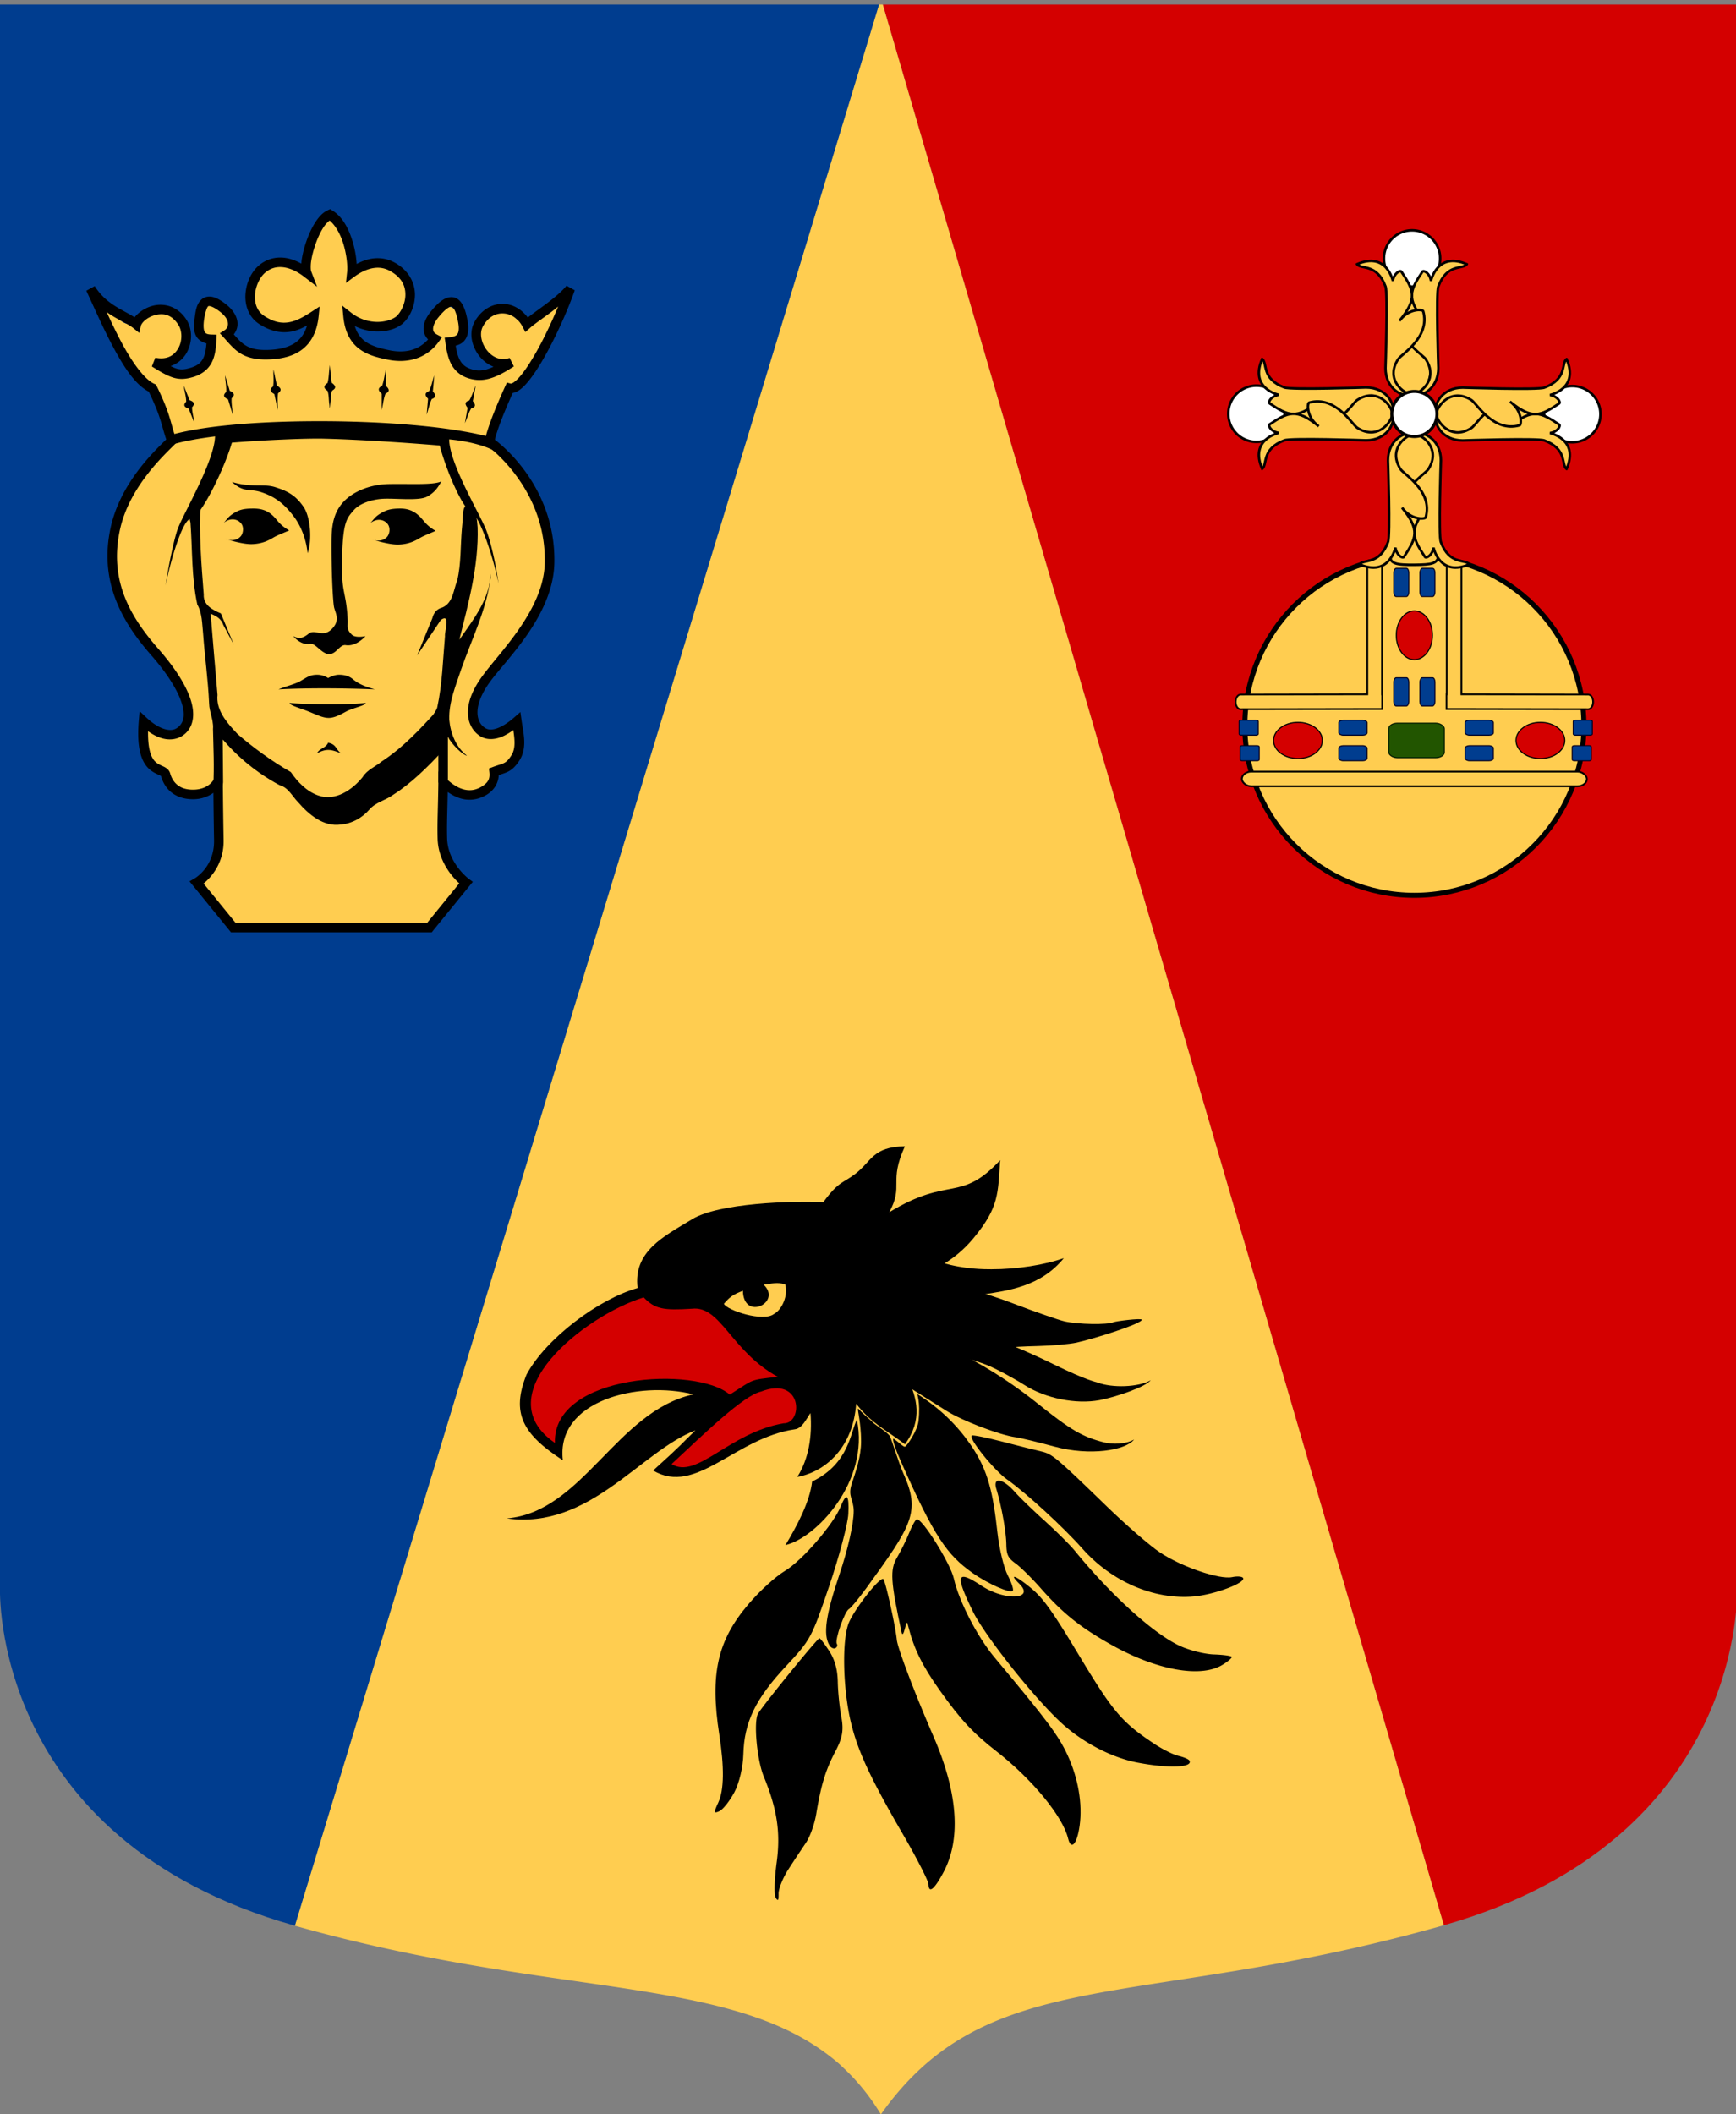
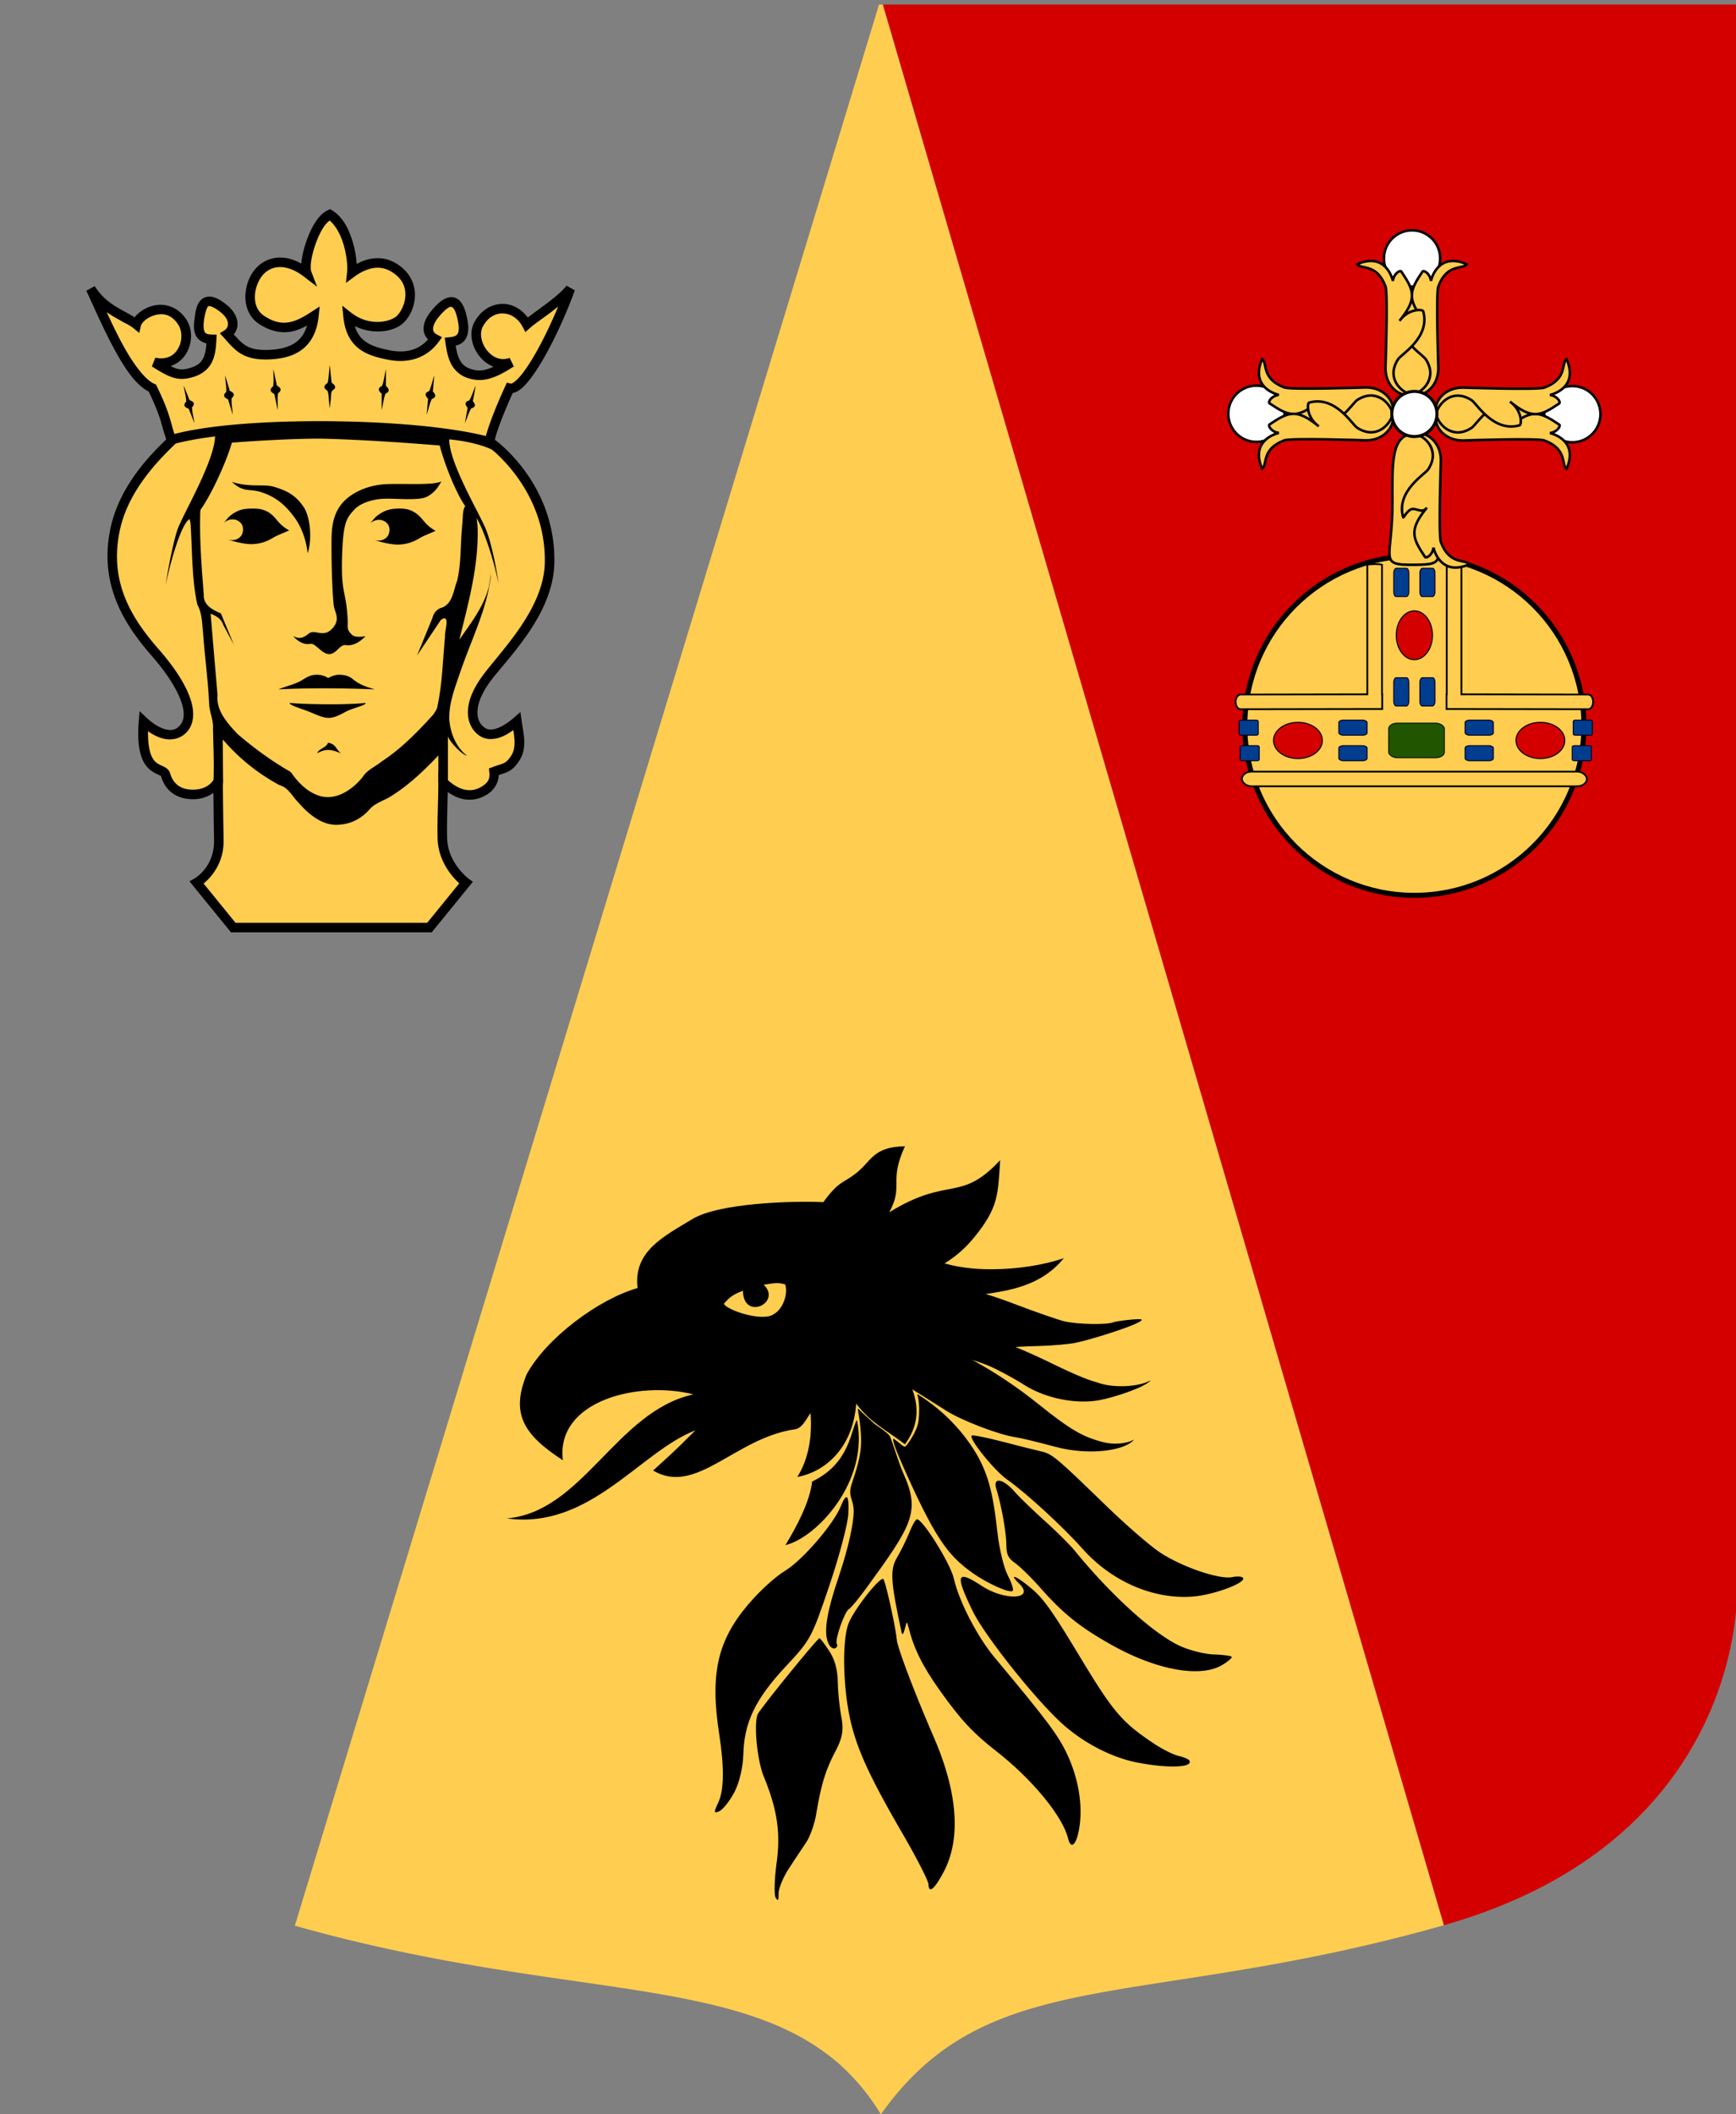
<svg xmlns="http://www.w3.org/2000/svg" xmlns:xlink="http://www.w3.org/1999/xlink" version="1.0" width="345" height="420">
  <rect width="100%" height="100%" fill="#808080" stroke="none" />
  <path style="fill:#d40000" d="m175.438.906 111.5 381.531c60.328-17.117 58.28-67.03 58.28-67.03V.906h-169.78z" />
  <path style="fill:#ffcd50;fill-opacity:1" d="M174.688.906 58.594 382.531c15.072 4.252 28.748 6.851 41.062 8.813 12.328 1.963 23.286 3.286 32.938 5.031 12.047 2.178 22.059 4.995 30.094 10.469 1.608 1.095 3.142 2.27 4.593 3.594.006.005-.005.026 0 .03 2.9 2.649 5.498 5.775 7.781 9.532a61.422 61.422 0 0 1 4.125-5.219 52.559 52.559 0 0 1 4.375-4.406c20.936-18.663 50.402-12.952 103.282-27.906.033-.01.06-.022.094-.031L175.438.906h-.75z" />
-   <path style="fill:#003d8f" d="M0 .906v314.5s-2.024 49.97 58.406 67.063c.067.019.121.043.188.062L174.688.906H0z" />
  <path d="M308.875 52.625c-15.869 8.024-16.965 37.397-20.715 44.528-20.47-19.35-51.32 6.277-40.886 30.157 7.446 24.06 43.183 9.462 48.351 10.002-3.686 29.702-48.9 35.929-65.257 13.806 4.007-9.154-3.39-33.125-20.827-28.272-10.34 12.19 2.364 26.85 5.117 33.516 5.317 28.86-43.78 24.297-41.267 14.224 23.182 2.38 29.41-34.606 7.68-41.38-18.18-7.325-25.823 20.887-40.794 1.923-12.476-4.524-28.18-30.946-15.304-6.095 11.749 23.095 20.447 50.647 42.933 65.591 7.052 21.268 25.98 42.194 2.547 54.675-30.368 30.34-45.532 79.054-25.29 118.998 13.028 31.339 48.418 50.96 51.315 86.646-.67 27.895-38.133 5.32-35.93 8.31-4.331 22.455 23.17 43.244 34.52 53.75 15.055 7.008 29.766-22.274 25.122 3.423-.815 22.051 6.373 49.675-14.266 65.13-4.664 5.79 9.395 14.158 12.713 21.047 6.113 5 9.05 16.676 17.585 16.583h151.872l29.031-35.656c-22.458-15.686-19.443-44.718-18.33-68.578-5.139-25.42 20.453 11.938 32.83-4.578 8.465-9.678 9.615-18.114 22.834-23.231 9.46-12.728 7.026-43.033-11.174-22.778-32.453 5.308-19.85-40.857-2.667-52.162 24.183-27.977 49.83-62.416 41.752-101.762-4.333-29.254-20.736-56-43.214-74.91-4.483-20.226 12.083-44.471 28.437-57.818 13.768-20.439 23.917-43.126 32.438-66.183-13.727 10.167-31.393 38.339-45.037 17.96-19.123-10.377-39.753 17.292-24.494 32.943 5.475 13.124 34.089 4.27 11.937 13.857-21.821 17.064-52.314-18.295-27.478-30.562 4.764-19.751-15.99-32.607-25.031-10.517-5.803 11.769 7.973 22.08-11.08 27.273-19.906 6.799-51.62-.283-54.883-24.842 4.232-2.281 39.768 14.547 46.11-9.341 13.402-24.163-20.687-49.18-40.996-31.379-4.842-6.096-4.116-35.914-20.204-44.298z" style="fill:#ffcd50;fill-opacity:1;fill-rule:evenodd;stroke:none" transform="matrix(.25 0 0 .25 -12.04 29.91)" />
  <path d="m310.594 46.563-1.813.812c-4.174 1.862-7.337 5.504-10.093 9.813-2.757 4.308-5.06 9.408-6.875 14.562-1.816 5.154-3.127 10.341-3.813 14.906-.172 1.148-.207 2.107-.312 3.156-4.458-2.463-9.067-4.148-13.72-4.656-6.95-.759-13.981 1.085-19.78 5.906-6.259 5.204-10.2 13.8-10.875 22.688-.676 8.889 2.302 18.477 10.812 24.031 9.384 6.124 18.144 7.474 25.781 6 4.56-.88 8.566-2.732 12.375-4.812-1.809 6.058-4.76 10.253-8.687 13.187-5.462 4.081-13.145 5.962-22.375 6.25-9.169.287-14.21-1.272-18.188-3.812-3.15-2.012-5.907-5.054-9.03-8.531 1.809-2.3 3.04-5.214 2.968-8.594-.11-5.14-3.09-10.676-9.5-15.594-3.88-2.977-7.121-4.818-10.281-5.563-3.16-.744-6.504-.03-8.688 1.876-4.367 3.81-4.864 9.607-5.656 15.374-.625 4.55-.992 9.06.906 13.188 1.445 3.142 4.52 5.461 8.531 6.469-.386 4.563-1.023 8.608-2.437 11.5-1.776 3.631-4.371 6.116-10.063 7.844-4.874 1.479-7.595 1.714-11.187.718-1.348-.373-3.07-1.19-4.813-2.031 5.71-1.96 10.16-5.89 12.813-10.688 4.504-8.144 4.719-18.488-.25-26.218-6.908-10.747-17.699-13.173-26.25-11.125A28.557 28.557 0 0 0 159 128.656c-1.48 1.186-2.79 2.447-3.844 3.844-9.837-6.356-22.368-10.128-31.718-24.781l-6.657 3.656c6.131 13.132 13.787 30.88 22.313 46.531 8.166 14.991 16.76 28.157 27.312 33.625 10.008 20.723 9.832 26.077 13.907 37.969-9.832 9.66-36.343 34.698-44.125 69.719-9.993 44.968 10.812 77.341 32.28 101.875 11.499 13.139 19.465 25.37 23.188 35.219 3.724 9.848 3.238 16.543-.718 20.718-3.21 3.389-6.675 3.973-11.282 2.813-4.606-1.16-10.007-4.51-14.812-9.031l-5.719-5.375-.656 7.843c-1.81 22.011 2.26 32.403 7.937 37.813 2.839 2.705 5.854 3.986 7.782 4.875.964.444 1.657.812 1.906 1 .25.187.052.013.031-.063 1.045 3.832 3.134 8.435 7.219 12.156 4.084 3.722 10.174 6.344 18.219 6.344 7.2 0 12.48-2.415 16.25-5.093.058 6.468.16 18.612.5 37.656.386 21.658-15.625 30.468-15.625 30.468l-3.875 2.22 2.812 3.468 29.031 35.656 1.125 1.407h159.563l1.125-1.407 29.031-35.656 2.531-3.094-3.218-2.343s-16.672-12.427-17.22-32.125c-.31-10.89.173-21.145.47-36.875 4.207 2.906 8.451 4.892 12.718 5.687 6.386 1.19 12.693-.164 18.25-3.531 6.153-3.728 9.286-9.461 9.594-15.625 2.731-.905 5.15-1.593 7.563-2.813 3.114-1.573 5.917-4.197 8.843-8.75 6.533-10.162 3.136-21.834 1.782-31.594l-.97-6.937-5.28 4.594c-4.387 3.809-9.04 6.83-13.094 8.281-4.053 1.451-7.14 1.394-9.594-.156-3.346-2.115-5.941-5.817-6.156-11.719-.215-5.902 2.151-14.169 9.625-24.563 12.909-17.952 50.83-53.094 51.5-95.25.957-59.411-41.33-93.048-47.25-97.5.153-.818.206-1.721 1.875-6.78 2.013-6.104 5.84-16.144 12.281-30.438 1.596-.272 3.13-.921 4.5-1.781 2.334-1.466 4.502-3.555 6.75-6.125 4.496-5.142 9.204-12.305 13.875-20.532 9.343-16.453 18.51-37.057 24.188-53.125l-6.532-3.656c-4.068 5-10.693 10.373-17.218 15.219-5.08 3.772-9.727 7.06-13.594 10.094-4.8-6.505-11.715-10.515-19.094-10.844-8.735-.39-17.74 4.373-23.187 14.156-4.793 8.608-2.378 19.29 3.5 26.969 2.933 3.831 6.935 7.03 11.562 8.781-2.2.972-4.36 1.876-6.156 2.313-4.596 1.116-8.033.804-12.031-.532-5.013-1.674-7.471-4.509-9.25-8.375-1.344-2.92-2.066-6.48-2.688-10.125 2.428-.62 4.838-1.597 6.781-3.812 3.034-3.459 3.966-8.769 2.688-15.969-.778-4.383-1.759-8.098-3.188-11.188-1.428-3.089-3.388-5.781-6.5-7-3.111-1.218-6.662-.433-9.75 1.47-3.087 1.902-6.171 4.915-9.625 9.187-4.07 5.033-6.142 9.878-5.906 14.531.155 3.038 1.533 5.717 3.563 7.844-4.287 4.735-9.056 7.348-13.938 8.562-5.784 1.44-11.663 1.03-16.187.125-7.906-1.58-14.942-3.468-20-7.25-3.58-2.677-6.375-6.375-8.094-12.062 6.181 3.017 12.538 4.322 18.312 4.281 8.219-.059 15.248-2.406 19.688-6.281 5.362-4.68 9.545-12.913 9.781-22.188.236-9.274-4.21-19.59-15.875-26.156-7.444-4.19-15.123-4.267-21.5-2.625-3.359.865-6.341 2.178-8.969 3.594-.313-5.718-1.435-12.263-3.5-18.781-3.015-9.523-7.839-18.891-15.875-23.72l-1.687-1.03zm-.406 9.03c4.496 3.711 8.359 10.45 10.75 18 2.712 8.565 3.659 17.879 3.125 23l-.907 8.563 6.938-5.094c2.958-2.184 7.454-4.904 12.437-6.187 4.984-1.283 10.29-1.269 15.875 1.875 9.563 5.382 12.177 12.378 12 19.313-.176 6.934-3.88 13.8-7.187 16.687-2.366 2.065-8.07 4.358-14.75 4.406-6.68.048-14.305-1.918-21.25-7.406l-7-5.5.875 8.844c1.19 12.29 5.932 20.473 12.656 25.5 6.724 5.027 14.92 6.998 23.063 8.625 5.31 1.06 12.25 1.584 19.5-.219 7.249-1.803 14.798-6.057 20.656-14.156l2.562-3.563-3.875-2.031c-2.287-1.192-3.118-2.395-3.218-4.375-.1-1.98.902-5.234 4.25-9.375 3.143-3.888 5.809-6.343 7.687-7.5 1.878-1.157 2.541-1.055 3-.875.459.18 1.424 1 2.406 3.125.983 2.125 1.883 5.338 2.594 9.344 1.066 6.005.116 8.46-.906 9.625-1.022 1.165-2.993 1.824-5.813 2.094l-4 .375.594 3.968c.74 4.84 1.53 10.455 3.938 15.688 2.408 5.232 6.76 10.05 13.718 12.375 5.016 1.676 10.353 2.183 16.25.75 5.898-1.433 12.333-4.63 20.47-9.969l-3.345-6.75c-7.442 2.628-13.93-.682-18.312-6.406-4.382-5.725-5.78-13.495-2.906-18.656 4.284-7.696 10.331-10.513 16.218-10.25 5.887.262 11.774 3.823 15.25 10.468l2.282 4.313 3.625-3.25c3.27-2.913 9.718-7.316 16.406-12.281 2.02-1.501 4.02-3.146 6.031-4.75-5.104 12.258-11.315 25.41-17.594 36.468-4.523 7.967-9.07 14.854-12.968 19.313-1.95 2.23-3.756 3.816-5.094 4.656-1.338.84-1.963.799-2.031.781l-3.063-.781-1.344 2.875c-7.263 15.91-11.292 26.618-13.53 33.406-2.24 6.789-2.72 9.938-2.72 9.938l-.312 2.312 1.875 1.344s47.118 33.258 46.156 92.938c-.596 37.578-35.924 71.274-50.062 90.937-8.14 11.321-11.36 21.138-11.063 29.281.297 8.144 4.302 14.44 9.688 17.844 4.898 3.096 10.824 2.838 16.218.906 3.5-1.253 6.872-3.333 10.188-5.687 1.154 7.804 1.873 14.75-1.563 20.094-2.513 3.91-4.007 5.134-5.906 6.093-1.899.96-4.77 1.608-9.187 3.281l-2.75 1.032.343 2.937c.577 5.026-.745 8.217-6.062 11.438-4.218 2.556-8.376 3.413-12.938 2.562-4.561-.85-9.64-3.542-15.125-8.719l-6.312-5.968-.094 8.687c-.23 21.51-.971 31.66-.594 44.875.499 17.934 11.69 30.396 17.22 35.469l-25.5 31.344H235.374L210 582.406c5.69-4.69 16.24-15.886 15.906-34.593-.42-23.515-.625-46.5-.625-46.5l-7.125-1.75s-3.878 8.25-16.593 8.25c-6.463 0-10.378-1.901-13.094-4.375-2.716-2.475-4.263-5.714-5.031-8.532-.474-1.738-1.645-3.145-2.782-4-1.136-.855-2.24-1.364-3.28-1.844-2.081-.959-3.992-1.793-5.75-3.468-3.024-2.881-6.027-9.325-5.782-24.219 3.796 2.68 7.799 4.77 11.937 5.813 6.472 1.629 13.587.413 18.657-4.938 6.56-6.924 6.587-17.401 2.343-28.625-4.243-11.224-12.713-23.955-24.593-37.531-20.921-23.908-39.944-53.143-30.594-95.219 7.46-33.571 34.608-58.546 43.719-67.656l1.718-1.719-.843-2.281c-4.882-13.252-3.819-18.264-15.438-42.063l-.594-1.219-1.28-.562c-7.448-3.312-16.845-15.892-25.126-31.094-4.533-8.322-8.774-17.237-12.781-25.906 8.397 5.95 16.564 8.985 21.187 12.719l4.688 3.781 1.375-5.844c.188-.793 1.408-2.77 3.531-4.469 2.123-1.699 5.037-3.197 8.125-3.937 6.177-1.48 12.688-.518 18.063 7.844 3.16 4.918 3.203 12.702.03 18.437-3.17 5.736-8.755 9.577-18.343 7.688l-2.75 6.937c7.53 4.705 12.625 7.66 17.688 9.063 5.062 1.402 9.868.93 15.406-.75 7.236-2.197 12.08-6.482 14.687-11.813 2.607-5.33 3.222-11.375 3.532-17.875l.187-3.875-3.875-.093c-4.274-.115-5.11-1.031-5.844-2.625-.733-1.594-.87-4.901-.312-8.97.756-5.508 2.277-9.92 3.156-10.687.44-.383.496-.527 1.938-.187 1.441.34 4.003 1.576 7.406 4.187 5.18 3.975 6.48 7.35 6.531 9.719.05 2.37-1.217 4.203-2.625 5.094l-3.844 2.437 3.063 3.344c4.154 4.54 7.654 9.055 13 12.469 5.346 3.413 12.326 5.318 22.5 5 10.113-.316 19.403-2.332 26.656-7.75 7.253-5.419 12.025-14.174 13.313-26.406l.812-7.907-6.656 4.313c-5.668 3.657-11.255 6.96-17.125 8.094-5.87 1.133-12.147.392-20.219-4.875-5.885-3.84-7.9-10.211-7.375-17.125.526-6.915 3.986-13.94 8.156-17.407 4.28-3.558 8.916-4.784 14.094-4.218 5.179.565 10.908 3.076 16.438 7.312l10.656 8.188-4.813-12.563c-.201-.525-.504-3.865.094-7.844.598-3.978 1.836-8.776 3.5-13.5 1.664-4.723 3.775-9.375 6.094-13 1.71-2.673 3.481-4.45 5.094-5.687z" style="fill:#000;fill-opacity:1;fill-rule:evenodd;stroke:none;stroke-width:7.59;marker:none;visibility:visible;display:inline;overflow:visible;enable-background:accumulate" transform="matrix(.25 0 0 .25 -12.04 29.91)" />
  <path d="M208.969 274.531c-8.658 3.254-11.843 12.62-9.388 21.067 1.565 21.705.772 43.767 5.43 65.124 3.95 6.97 3.745 15.155 4.6 22.973 1.324 18.508 3.954 36.892 4.78 55.43.093 7.037 3.712 13.387 3.088 20.441.322 15.013 1.08 30.053.24 45.059 3-.424 7.326 6.162 7.785-2.7-.15-11.564-.187-24.995-.285-34.081 3.816 4.706 20.02 3.126 8.657-7.584-6.92-7.593-13.968-16.808-12.8-27.718-1.92-21.505-3.636-43.03-5.482-64.542 4.617 1.796 8.57 4.118 10.12 9.02l8.349 15.605-10.313-24.844c-6.464-2.755-14.127-6.58-13.62-15.053-1.926-24.273-3.866-48.697-2.462-73.047.261-1.738.282-3.633 1.3-5.15zM423.063 279.094c-8.585 2.9-6.218 8.586-7.736 21.515-1.196 13.638-.538 27.606-3.696 40.967-3.002 7.423-3.288 17.661-11.595 21.398-4.718 1.188-7.104 4.302-8.267 8.785l-12.05 29.397 18.875-28.219c8.086-5.66 2.784 9.433 3.3 12.986-1.7 18.847-2.111 37.954-6.149 56.487-.958 4.008-7.182 8.732-.127 8.452 2.02 3.862.568 8.551 1.007 12.783v38.605c2.26-.578 6.862 1.184 7.594-.923v-35.67c2.755 6.148 12.47 15.112 15.116 15.123-8.734-6.701-13.098-17.843-14.026-28.51-.518-13.963 5.208-27.15 9.496-40.19 8.37-24.003 20.082-47.224 23.35-72.684.652-9.45-.668 5.873-1.9 9.035-4.263 15.053-14.215 27.541-22.942 40.225 7.247-29.217 15.442-58.845 14.527-89.214-.437-6.965-1.517-14.09-4.777-20.348z" style="fill:#000;fill-opacity:1;fill-rule:evenodd;stroke:none;stroke-width:7.59;marker:none;visibility:visible;display:inline;overflow:visible;enable-background:accumulate" transform="matrix(.25 0 0 .25 -12.04 29.91)" />
  <path d="M296.938 215.031c-46.453.243-90.784 3.939-116.063 11.875l2.281 7.25c9.18-2.882 21.555-5.222 35.97-7.031-.677 19.863-24.355 59.785-29.47 72.938-2.69 6.919-6.912 26.363-9.937 45.53 4.836-23.32 14.196-53.11 20.062-52.874 6.579.264 25.795-37.118 32.72-60.625 26.752-2.135 59.615-3.496 73.03-3.156 28.452.723 64.017 3.091 92.157 5.406 5.753 21.76 18.843 50.661 25 52.844 5.863 2.078 16.688 31.934 21.807 56.893-2.946-20.076-6.917-35.01-9.776-42.362-5.162-13.275-29.254-52.584-29.5-72.25 23.108 2.212 34.281 8.312 34.281 8.312.363.265.709.543 1.063.813.902-.307 1.5-.469 1.5-.469-.808-2.768-1.995-5.59-2.532-7.75-1.036-.237-2.121-.455-3.25-.688l.594-2.218c-30.326-8.046-80.854-12.21-130.625-12.438a950.91 950.91 0 0 0-9.312 0z" style="fill:#000;fill-opacity:1;fill-rule:evenodd;stroke:none;stroke-width:7.59;marker:none;visibility:visible;display:inline;overflow:visible;enable-background:accumulate" transform="matrix(.25 0 0 .25 -12.04 29.91)" />
  <path d="M399 262.906c-6.69 2.98-23.784 1.748-41.562 2.063-16.47.291-29.213 6.728-36 13.875-8.423 8.87-9.674 19.758-9.75 31.187-.154 23.124 1.018 47.183 1.968 52.5.78 4.358 4.97 9.802-.718 16.531-7.667 9.071-14.112.605-19.344 4.75-5.161 4.09-7.87 4.137-12.313 2.032 2.894 3.484 8.085 7.17 13.563 6.094 4.007-.788 9.014 8.01 14.844 8.156 5.83.145 8.52-7.86 13.312-7.125 8.548 1.31 15.688-7.156 15.688-7.156s-7.802 1.79-10.907-1.22c-4.485-4.348-2.974-6.486-3.25-11.812-1.278-24.721-5.634-19.595-4.343-53.375.936-24.683 3.855-27.562 9.187-33.656 5.249-5.998 15.267-8.458 22.094-9 9.739-.773 29.306 1.894 36.156-1.75 6.85-3.644 9.53-8.916 11.375-12.094zm-166.5.375c9.92 9.02 13.623 4.862 23.75 8.281 11.222 3.79 18.243 9.642 25.5 19.25 6.412 8.49 9.99 19.463 10.938 29.157 3.863-11.002 2.028-29.297-3.22-36.875-6.146-8.879-12.333-12.497-22.874-15.75-9.024-2.786-18.75.674-34.094-4.063zm16.5 21.156c-7.217.082-10.56.85-15.437 3.97-4.507 2.88-5.263 5.219-8 7.812 4.579-4.287 10.839-4.124 14.218-.031 2.5 3.026 1.756 8.138-.375 10.437-3.213 3.468-7.44 3.16-10 2.563 4.082 1.23 12.966 3.663 18.875 3.53 8.266-.184 13.58-3.08 16.438-4.78 4.136-2.461 7.219-3.388 13.281-6.094-8.173-4.804-9.048-8.182-13.312-12.094-4.569-4.192-9.708-5.381-15.688-5.312zm116.781 0c-7.216.082-10.934 1.194-15.812 4.313-4.507 2.881-5.232 5.22-7.969 7.813 4.58-4.287 10.808-4.093 14.188 0 2.499 3.026 1.771 8.092-.344 10.406-3.184 3.482-7.475 3.165-10.031 2.562 4.081 1.232 12.996 3.664 18.906 3.531 8.266-.184 13.548-3.05 16.406-4.75 4.136-2.46 7.219-3.419 13.281-6.125-8.173-4.803-9.017-8.181-13.28-12.093-4.57-4.192-9.364-5.725-15.345-5.656zM227.22 308.5s.828.356 2.062.656c-1.226-.372-2.062-.656-2.062-.656zm116.75.469c.319.122.907.325 1.594.5a87.06 87.06 0 0 1-1.594-.5zM300.344 416.5c-5.128 0-7.403 1.43-12.531 4.531-5.129 3.101-11.55 4.25-18.25 7.094 22.5-1.23 53.57-.985 76.53 0-8.01-2.318-12.792-4.25-17.53-8.188-3.03-2.517-6.83-3.478-11.125-3.437-4.03.038-8.47 2.625-8.47 2.625s-3.496-2.625-8.624-2.625zm-21.813 22.375c-.835 1.673 8.794 4.392 14.657 6.719 6.512 2.584 11.397 5.187 16.28 5.187 4.885 0 10.014-3.028 14.095-5.187 4.884-2.584 15.952-4.9 15.218-6.719-15.662 1.806-49.465 1.14-60.25 0zm30.438 31.656c-1.876 4.37-6.664 4.188-8.813 8.344 7.411-3.708 10.657-3.33 19.157.094-4.368-3.159-3.75-7.346-10.344-8.438zM310.313 170.469c-.692 4.689-.603 9.747-1.771 14.211-3.169 2.056-3.414 4.104-.092 6.145 1.31 3.388.911 7.59 1.57 11.287.29 5.613.581-.523.872-2.794.687-2.823-.147-6.37 1.496-8.737 3.648-2.035 2.2-4.082-.564-6.131-.63-4.596-.987-9.337-1.511-13.981zm-44.782 3.375c-.189 4.473.42 9.225-.264 13.526-3.207 2.418-2.206 4.377.983 6.099l2.656 12.719c.207-4.418-.409-9.128.3-13.367 3.249-2.396 2.219-4.358-.956-6.102l-2.719-12.875zm89.407 0c-1.12 4.336-1.517 9.112-3.086 13.174-3.664 1.695-3.049 3.823-.29 6.17v13c1.106-4.28 1.464-9.016 3.025-13.017 3.68-1.667 3.038-3.806.32-6.171l.03-13.156zm-127.875 4.75c.19 4.368 1.206 9.053.923 13.236-2.946 2.608-1.781 4.417 1.452 5.826l3.718 12.188c-.183-4.333-1.188-8.88-.858-13.08 3.034-2.639 1.732-4.437-1.517-5.858-1.076-3.977-2.509-8.241-3.718-12.312zm166.343 0c-1.448 4.092-2.367 8.905-4.112 12.576-3.742 1.324-3.39 3.444-.856 5.986l-1.125 12.688c1.454-4.09 2.233-8.676 4.11-12.453 3.737-1.311 3.242-3.443.796-5.953.452-4.217.783-8.578 1.187-12.844zm-199.25 8.062c.557 4.242 1.951 8.718 2.02 12.82-2.713 2.832-1.372 4.495 1.95 5.586 1.54 3.855 3.082 7.709 4.624 11.563-.528-4.203-1.92-8.548-1.928-12.665 2.684-2.827 1.344-4.501-1.947-5.616l-4.719-11.688zm232.157 0c-1.793 3.9-2.945 8.366-5.132 11.92-3.788.972-3.495 3.114-1.306 5.799l-2.156 12.25c1.767-3.853 2.871-8.292 5.04-11.792 3.821-.95 3.467-3.097 1.272-5.77.862-4.007 1.506-8.301 2.282-12.407z" style="fill:#000;fill-opacity:1;fill-rule:evenodd;stroke:none" transform="matrix(.25 0 0 .25 -12.04 29.91)" />
  <path d="M396.25 444.125c-13.541 15.02-27.463 30.03-44.51 41.16-5.095 4.258-11.849 6.749-15.38 12.624-8.23 10.104-21.608 19.296-35.125 14.555-9.312-3.22-16.478-10.675-21.891-18.62-15.417-8.859-29.802-19.354-43.231-30.992-5.661-3.803-10.535-10.105-16.603-12.597-5.644 4.465 2.064 12.137 4.85 16.58 12.743 15.216 28.506 28.056 46.023 37.394 6.963 1.846 10.061 8.816 14.803 13.621 8.41 9.677 20 19.575 33.752 17.681 9.002-.743 17.207-5.315 23.026-12.127 4.991-5.69 12.817-7.126 18.776-11.544 14.933-9.481 27.398-22.232 39.51-34.985-1.076-10.946-2.566-21.846-4-32.75z" style="fill:#000;fill-opacity:1;fill-rule:evenodd;stroke:none;stroke-width:1.65px;marker:none;visibility:visible;display:inline;overflow:visible;enable-background:accumulate" transform="matrix(.25 0 0 .25 -12.04 29.91)" />
  <path d="M314.779 144.153c.002 18.612-15.085 33.701-33.697 33.701-18.612 0-33.7-15.089-33.697-33.7-.002-18.613 15.085-33.702 33.697-33.702 18.612 0 33.7 15.09 33.697 33.701z" style="fill:#ffcd50;fill-opacity:1;stroke:#000;stroke-opacity:1" />
  <path id="a" style="fill:#ffcd50;stroke:#000;stroke-width:.351;stroke-linecap:round;stroke-opacity:1;fill-opacity:1" d="M271.73 112.183v25.738l-25.188.047c-.546 0-.989.653-.989 1.459s.443 1.458.989 1.458l28.153-.047v-2.917h-.047v-25.738c-.619-.195-2.297-.153-2.917 0z" />
  <rect style="fill:#ffcd50;stroke:#000;stroke-width:.351;stroke-linecap:round;stroke-opacity:1;fill-opacity:1" y="153.278" x="246.796" ry="2.939" rx="1.894" height="2.917" width="68.572" />
  <use xlink:href="#a" height="332" width="280" transform="matrix(-1 0 0 1 562.164 0)" />
  <rect style="fill:#250;stroke:#001900;stroke-width:.2;stroke-linecap:square;stroke-opacity:1;fill-opacity:1;stroke-miterlimit:4;stroke-dasharray:none" y="143.653" x="275.987" ry="1.086" rx="1.749" height="6.862" width="11.049" />
  <rect id="b" style="fill:#003d8f;stroke:#000020;stroke-width:.2;stroke-linecap:square;fill-opacity:1;stroke-opacity:1;stroke-miterlimit:4;stroke-dasharray:none" y="143.055" x="266.076" ry=".473" rx=".887" height="2.989" width="5.605" />
  <use xlink:href="#b" height="332" width="280" transform="translate(0 5.07)" style="stroke:#000020;stroke-opacity:1;stroke-width:.2;stroke-miterlimit:4;stroke-dasharray:none;stroke-linecap:square" />
  <use xlink:href="#b" height="332" width="280" transform="translate(25.095)" style="stroke:#000020;stroke-opacity:1;stroke-width:.2;stroke-miterlimit:4;stroke-dasharray:none;stroke-linecap:square" />
  <use xlink:href="#b" height="332" width="280" transform="translate(25.095 5.07)" style="stroke:#000020;stroke-opacity:1;stroke-width:.2;stroke-miterlimit:4;stroke-dasharray:none;stroke-linecap:square" />
  <use xlink:href="#b" height="332" width="280" y="0" x="0" id="c" transform="rotate(90 277.24 145.792)" style="stroke:#000020;stroke-opacity:1;stroke-width:.2;stroke-miterlimit:4;stroke-dasharray:none;stroke-linecap:square" />
  <use xlink:href="#c" height="332" width="280" transform="translate(5.195)" style="stroke:#000020;stroke-opacity:1;stroke-width:.2;stroke-miterlimit:4;stroke-dasharray:none;stroke-linecap:square" />
  <use xlink:href="#c" height="332" width="280" transform="translate(0 -21.732)" style="stroke:#000020;stroke-opacity:1;stroke-width:.2;stroke-miterlimit:4;stroke-dasharray:none;stroke-linecap:square" />
  <use xlink:href="#c" height="332" width="280" transform="translate(5.195 -21.732)" style="stroke:#000020;stroke-opacity:1;stroke-width:.2;stroke-miterlimit:4;stroke-dasharray:none;stroke-linecap:square" />
  <path id="d" style="fill:#d40000;stroke:#000;stroke-width:.216;stroke-linecap:round;fill-opacity:1;stroke-opacity:1;stroke-miterlimit:4;stroke-dasharray:none" d="M284.674 126.193c.001 2.675-1.607 4.844-3.592 4.844s-3.594-2.17-3.593-4.844c0-2.675 1.608-4.845 3.593-4.845 1.985 0 3.594 2.17 3.592 4.845h0z" />
  <use xlink:href="#d" height="332" width="280" y="0" x="0" id="e" transform="rotate(-90 279.96 148.206)" style="fill:#d40000;fill-opacity:1;stroke:#000;stroke-opacity:1" />
  <use xlink:href="#e" height="332" width="280" transform="translate(48.182)" />
  <path id="f" style="fill:#003d8f;stroke:#000020;stroke-width:.2;stroke-linecap:square;fill-opacity:1;stroke-opacity:1;stroke-miterlimit:4;stroke-dasharray:none" d="M246.701 143.055h2.903c.247 0 .446.106.446.237v2.514c0 .131-.2.237-.446.237h-2.903c-.246 0-.445-.106-.445-.237v-2.514c0-.131.199-.237.445-.237z" />
  <use xlink:href="#f" height="332" width="280" transform="translate(.2 5.07)" style="stroke:#000020;stroke-opacity:1;stroke-width:.2;stroke-miterlimit:4;stroke-dasharray:none;stroke-linecap:square" />
  <use xlink:href="#f" height="332" width="280" transform="translate(66.401)" style="stroke:#000020;stroke-opacity:1;stroke-width:.2;stroke-miterlimit:4;stroke-dasharray:none;stroke-linecap:square" />
  <use xlink:href="#f" height="332" width="280" transform="translate(66.2 5.07)" style="stroke:#000020;stroke-opacity:1;stroke-width:.2;stroke-miterlimit:4;stroke-dasharray:none;stroke-linecap:square" />
  <g style="fill:#f0aa18;stroke:#000;stroke-width:.996;stroke-opacity:1;stroke-miterlimit:4;stroke-dasharray:none">
    <path style="stroke:#000;fill:#ffcd50;fill-opacity:1;stroke-opacity:1;stroke-width:.996;stroke-miterlimit:4;stroke-dasharray:none" d="M146.212 136.245c0 23.054 4.522 24.287-8.854 24.418-14.844.146-8.855-1.805-8.855-24.418 0-15.148-.863-27.442 8.855-27.442 7.668 0 8.854 12.294 8.854 27.442z" transform="matrix(.502 0 0 .502 212.215 31.54)" />
    <path d="M158.948 160.468c-1.756-2.196-7.822.41-11.27-8.782-1.024-2.488 0-32.345 0-32.345 0-8.05-6.654-11.653-9.806-10.392 3.806 1.171 9.585 6.495 4.83 13.904-1.31 2.041-12.88 8.636-9.952 19.027.135.405 1.583-2.823 3.444-3.258 1.861-.434 4.135 1.925 5.923-.547-7.228 8.85-5.674 12.062-.732 19.465.459.688 2.927-.585 3.366-3.659 0 0 2.434 11.716 14.197 6.587z" style="fill:#ffcd50;fill-opacity:1;stroke:#000;stroke-opacity:1;stroke-width:.996;stroke-miterlimit:4;stroke-dasharray:none" transform="matrix(.502 0 0 .502 212.215 31.54)" />
-     <path d="M115.477 160.468c1.756-2.196 7.822.41 11.27-8.782 1.024-2.488 0-32.345 0-32.345 0-8.05 6.654-11.653 9.806-10.392-3.806 1.171-9.585 6.495-4.83 13.904 1.31 2.041 12.88 8.636 9.952 19.027-.27.81-5.792 1.139-9.367-3.805 7.228 8.85 5.674 12.062.732 19.465-.459.688-2.927-.585-3.366-3.659 0 0-2.434 11.716-14.197 6.587z" style="fill:#ffcd50;fill-opacity:1;stroke:#000;stroke-opacity:1;stroke-width:.996;stroke-miterlimit:4;stroke-dasharray:none" transform="matrix(.502 0 0 .502 212.215 31.54)" />
  </g>
  <g id="g" style="fill:#f0aa18;stroke:#000;stroke-width:.996;stroke-opacity:1;stroke-miterlimit:4;stroke-dasharray:none">
    <path style="stroke:#000;fill:#ffcd50;fill-opacity:1;stroke-opacity:1;stroke-width:.996;stroke-miterlimit:4;stroke-dasharray:none" d="M147.212 65.949c0-23.053 4.522-17.312-8.854-17.442-14.844-.147-8.855-5.17-8.855 17.442 0 15.148-.863 27.442 8.855 27.442 7.668 0 8.854-12.294 8.854-27.442z" transform="matrix(.502 0 0 .502 211.211 31.54)" />
-     <path style="fill:#fff;stroke:#000;stroke-opacity:1;stroke-width:.695;stroke-miterlimit:4;stroke-dasharray:none" transform="matrix(.72 0 0 .72 182.092 22.426)" d="M144.602 40.16a7.757 7.757 0 1 1-15.514 0 7.757 7.757 0 0 1 15.514 0z" />
+     <path style="fill:#fff;stroke:#000;stroke-opacity:1;stroke-width:.695;stroke-miterlimit:4;stroke-dasharray:none" transform="matrix(.72 0 0 .72 182.092 22.426)" d="M144.602 40.16a7.757 7.757 0 1 1-15.514 0 7.757 7.757 0 0 1 15.514 0" />
    <path d="M159.948 41.727c-1.756 2.195-7.822-.412-11.27 8.781-1.024 2.488 0 32.345 0 32.345 0 8.05-6.654 11.653-9.806 10.392 3.806-1.17 9.585-6.494 4.83-13.904-1.31-2.041-12.88-8.635-9.952-19.027.135-.405 1.583 2.823 3.444 3.258 1.861.434 4.135-1.924 5.923.548-7.228-8.851-5.674-12.063-.732-19.466.459-.688 2.927.585 3.366 3.659 0 0 2.434-11.716 14.197-6.586z" style="fill:#ffcd50;fill-opacity:1;stroke:#000;stroke-opacity:1;stroke-width:.996;stroke-miterlimit:4;stroke-dasharray:none" transform="matrix(.502 0 0 .502 211.211 31.54)" />
    <path d="M116.477 41.727c1.756 2.195 7.822-.412 11.27 8.781 1.024 2.488 0 32.345 0 32.345 0 8.05 6.654 11.653 9.806 10.392-3.806-1.17-9.585-6.494-4.83-13.904 1.31-2.041 12.88-8.635 9.952-19.027-.27-.81-5.792-1.139-9.367 3.806 7.228-8.851 5.674-12.063.732-19.466-.459-.688-2.927.585-3.366 3.659 0 0-2.434-11.716-14.197-6.586z" style="fill:#ffcd50;fill-opacity:1;stroke:#000;stroke-opacity:1;stroke-width:.996;stroke-miterlimit:4;stroke-dasharray:none" transform="matrix(.502 0 0 .502 211.211 31.54)" />
  </g>
  <use xlink:href="#g" height="332" width="280" transform="rotate(-90 280.58 82.232)" />
  <use xlink:href="#g" height="332" width="280" transform="rotate(90 281.082 82.734)" />
  <path style="fill:#fff;stroke:#000;stroke-opacity:1;stroke-width:.6;stroke-miterlimit:4;stroke-dasharray:none" d="M285.563 82.232a4.48 4.48 0 1 1-8.962 0 4.48 4.48 0 1 1 8.962 0z" />
  <g style="fill:#000">
    <path d="M214.56 362.635c.591-4.326-.28-9.398-2.401-13.989-1.801-3.896-3.96-6.784-14.522-19.42-3.413-4.083-7.09-11.204-8.071-15.632-.676-3.047-6.438-12.22-7.4-11.778-.283.13-.953 1.337-1.486 2.68-.534 1.345-1.626 3.563-2.428 4.93-1.407 2.402-1.265 4.697.924 14.834.133.616.372.368.63-.652.417-1.645.417-1.645.747-.343 1.085 4.28 2.798 7.728 6.244 12.567 4.15 5.827 6.585 8.44 11.268 12.088 7.056 5.5 13.14 12.898 14.193 17.26.6 2.49 1.794 1.17 2.302-2.545z" />
    <path d="M187.546 371.823c3.484-6.582 2.79-15.794-2.022-26.863-3.665-8.43-7.123-17.524-7.292-19.176-.3-2.944-2.332-12.023-2.716-12.137-.816-.24-5.607 5.855-6.801 8.653-1.436 3.365-1.224 13.25.43 20.02 1.377 5.635 3.881 10.993 10.34 22.124 2.746 4.734 5.011 9.17 5.033 9.86.061 1.928 1.18 1.012 3.028-2.48zM236.354 349.707c-.158-.266-1.12-.673-2.139-.905-1.018-.232-3.203-1.323-4.855-2.424-6.442-4.294-8.108-6.255-14.944-17.59-5.304-8.797-7.07-11.271-9.468-13.273-3.024-2.524-4.637-3.134-2.367-.896 3.166 3.123-2.866 3.442-7.5.398-4.989-3.278-5.335-2.29-1.764 5.034 2.331 4.78 11.986 16.979 17.466 22.067 4.296 3.99 10.092 7.022 15.333 8.022 6.188 1.18 11.075.973 10.238-.433zM156.719 371.264a384.32 384.32 0 0 1 3.457-5.22c.79-1.162 1.7-3.705 2.025-5.652.974-5.858 1.87-8.797 3.804-12.462 1.42-2.694 1.693-4.259 1.197-6.868-.354-1.859-.673-5-.71-6.981-.045-2.435-.59-4.407-1.679-6.083-.886-1.364-1.765-2.522-1.954-2.574-.313-.086-10.443 12.323-12.174 14.912-.966 1.447-.286 9.187 1.106 12.576 2.665 6.489 3.361 11.134 2.558 17.059-.447 3.29-.536 6.437-.198 6.993.459.756.605.557.58-.79-.018-.991.876-3.2 1.988-4.91zM244.775 329.118c-.122-.2-1.72-.412-3.552-.472-1.831-.06-4.879-.828-6.772-1.708-5.213-2.421-13.636-10.048-20.827-18.858-.949-1.163-3.649-3.847-6-5.965-2.35-2.117-5.034-4.715-5.964-5.772-2.347-2.669-4.399-3-3.66-.59 1.016 3.309 1.94 8.407 1.988 10.976.04 2.154.324 2.739 1.87 3.864 1.001.73 3.256 2.956 5.01 4.949 4.4 4.998 7.937 7.813 14.196 11.296 8.875 4.94 17.513 6.484 21.825 3.905 1.16-.694 2.008-1.425 1.886-1.625z" />
    <path d="M247.042 313.457c-.183-.308-1.162-.385-2.175-.17-2.516.53-10.028-2.036-14.348-4.903-1.957-1.298-6.717-5.422-10.577-9.164-10.131-9.82-10.824-10.4-13.025-10.903-1.095-.25-4.533-1.115-7.639-1.923-3.106-.807-5.867-1.366-6.136-1.243-.843.387 4.397 6.925 7.024 8.764 3.689 2.582 11.113 9.394 14.925 13.694 5.843 6.59 14.266 10.214 22.144 9.524 4.11-.36 10.381-2.71 9.807-3.676zM145.937 356.03c.974-1.83 1.727-5.002 1.79-7.544.157-6.344 2.411-11.022 8.403-17.434 4.982-5.332 5.156-5.654 8.685-16.07 1.98-5.847 3.68-12.269 3.776-14.271.185-3.822-.354-4.346-1.511-1.472-1.42 3.528-7.663 10.752-11.054 12.79-1.943 1.17-5.016 3.97-7.319 6.672-6.144 7.21-7.633 13.879-5.769 25.831 1.016 6.514.956 11.064-.178 13.49-.953 2.039-.926 2.276.197 1.76.715-.328 2.056-2.017 2.98-3.753zM200.25 312.877c-.752-1.44-1.66-5.211-2.016-8.381-.861-7.642-1.75-12.363-5.42-17.618-2.571-3.683-5.884-7.034-10.463-9.93-.228-.144.645 1.331.184 5.354-.217 1.893-2.243 4.843-2.662 5.06-.264.136-1.054-.68-2.161-1.502-.687-.51.389 2.307 1.147 4.033 6.848 15.592 9.43 18.986 14.315 22.49 3.068 2.203 7.677 4.245 8.115 3.596.18-.266-.288-1.663-1.04-3.102z" />
    <path d="M166.301 326.515c-.446-.75 1.588-6.518 2.436-6.907.35-.16 1.926-2.068 3.502-4.238 9.026-12.427 10.715-15.027 7.31-22.632-.95-2.124-2.165-6.294-2.692-7.427-.309-.664-2.788-2.19-3.253-2.632-1.235-1.172-2.214-1.943-2.963-2.787-.502-.566.495 2.203.487 6.477-.006 2.923-.97 5.682-1.878 8.457-.806 2.46.399 3.012.411 5.297.014 2.504-1.127 7.57-2.872 12.75-2.695 8-3.23 11.814-1.956 13.954.286.48.812.74 1.17.576.357-.165.491-.564.298-.888zM225.387 285.954c-1.752.989-4.377.971-6.023.553-4.243-1.078-6.611-2.466-13.163-7.715-8.143-6.525-14.804-9.57-16.398-10.447-1.544-.848-2.36-1.546-4.826-3.8-2.567-2.344-16.266-.048-16.314.086-.31.87 7.746 8.29 11.663 10.74 2.6 1.627 6.085 3.82 7.743 4.871 3.08 1.954 10.57 4.815 13.743 5.25.97.132 4.473.976 7.784 1.875 6.975 1.892 14.064.758 15.79-1.413z" />
    <path d="M228.696 274.175c-2.427 1.41-7.672 1.567-10.564.465-.369-.14-2.195-.427-8.562-3.542-5.208-2.549-9.297-4.212-10.822-4.68-.96-.294-3.319-.855-6.15-.949-5.595-.186-12.838 2.715-12.146 2.729 3.865.493 6.159.655 9.926 1.074 1.435.461 4.245 1.248 6.028 1.995 1.783.748 5.04 2.499 7.237 3.891 4.145 2.628 10.218 3.842 14.865 2.974 3.017-.564 9.146-2.59 10.188-3.957z" />
    <path d="M226.879 262.136c-.187-.314-5.153.31-5.605.517-1.18.542-7.037.442-9.695-.166-1.246-.285-5.806-1.869-10.133-3.52-9.216-3.518-16.835-4.832-21.962-3.788-2.007.41-3.677.835-3.71.946-.034.11 3.192 2.33 7.17 4.932 6.05 3.956 8.072 4.899 12.37 5.764 2.825.569 5.305.957 5.51.863.205-.094 2.672-.229 5.48-.299 2.81-.07 6.261-.38 7.67-.688 3.639-.796 13.307-3.885 12.905-4.561z" />
    <path style="fill:#f0aa18" d="M111.54 86.863c-.426-.69-.508-1.522-.181-1.849.886-.886 1.852.417 1.373 1.853-.335 1.005-.568 1.005-1.192-.004z" transform="matrix(.656 -.301 .343 .576 33.8 241.613)" />
    <path d="M211.418 249.922c-3.792 1.34-9.204 2.211-14.38 2.211-1.266 0-5.415.015-9.655-1.27-4.911-1.489-9.985-.242-10.858.16-2.035.934-.574 1.222 4.05 1.895 2.29.333 3.899 1.815 7.174 3.307 3.159 1.439 5.224 1.285 7.46.94 5.233-.81 11.632-1.615 16.21-7.243z" />
  </g>
  <path d="M-338.32 294.81c-6.53.103-6.658 3.01-9.998 5.552-2.544 1.936-3.29 1.427-6.421 5.679-6.29-.282-21.01.157-26.386 3.428-5.741 3.493-11.865 6.461-10.969 13.844-7.832 2.2-18.453 10.143-22.344 17.406-3.095 7.728-.817 11.944 7.313 17.219-1.448-12.003 15.218-16.05 26.25-13.25-15.512 3.411-22.23 23.672-37.531 24.937 16.697 2.334 26.846-13.467 37.95-17.706-3.27 3.138-2.076 2.263-8.513 8.081 8.676 5.131 16.42-6.517 28.48-8.287 1.545-.17 2.36-2.166 3.176-3.268.363 4.584-.331 9.17-2.652 12.846 5.744-1.038 11.228-6.014 11.84-14.729 2.98 3.92 5.971 5.228 9.813 8.157 3.61-4.9 2.429-9.4.5-13.344 2.207-.081 1.91 1.173 4.847 1.068 3.265 1.842 9.602 4.02 13.24 2.215-3.647-2.035-11.11-8.342-10.306-9.656 6.309-.577 14.19-2.13 15.273-6.259-7.322 1.404-14.495-4.519-18.305-8.493.547-1.075 4.494-2.031 8.625-7.063 5.05-6.148 4.816-8.82 5.282-15.593-8.069 8.67-10.247 3.075-22.31 10.48 2.967-5.482-.19-5.962 3.146-13.264z" style="fill:#000;fill-opacity:1;fill-rule:evenodd;stroke:none" transform="matrix(.988 0 0 .988 514.098 -63.568)" />
  <path d="M-370.45 325.416c.031-.012.062-.025 0 0z" style="fill:#feed01;fill-opacity:1;fill-rule:evenodd;stroke:none" transform="matrix(.988 0 0 .988 514.098 -63.568)" />
-   <path d="M-363.9 341.16c-9.438-5.17-11.444-14.362-17.264-13.691-5.757.354-7.426.09-9.707-2.279-11.814 3.628-31.972 19.557-17.846 29.26-.509-13.98 28.527-15.503 35.165-9.709 5.045-3.193 3.799-2.903 9.652-3.58zm-21.354 17.538c5.078 3.172 11.542-6.318 22.529-8.192 3.964.082 3.862-9.636-4.54-6.378-3.498.756-11.51 8.524-17.99 14.57z" style="fill:#d40000;fill-opacity:1;fill-rule:evenodd;stroke:none" transform="matrix(.988 0 0 .988 514.098 -63.568)" />
  <path d="M-370.908 323.854c.108 6.171 7.925 2.364 4.177-1.214 1.64-.213 2.778-.57 4.333-.053.642 2.153-.641 5.109-2.293 5.958-2.11 1.614-9.306-.68-10.048-2.06 1.119-1.295 1.726-1.833 3.83-2.631z" style="fill:#ffcd50;fill-opacity:1;fill-rule:evenodd;stroke:none;stroke-width:1px;marker:none;visibility:visible;display:inline;overflow:visible;enable-background:accumulate" transform="matrix(.988 0 0 .988 514.098 -63.568)" />
  <path d="M-362.347 374.985c2.354-3.893 4.902-8.745 5.364-12.774 7.561-3.624 7.717-10.177 9.006-12.412 2.574 12.412-8.25 23.803-14.37 25.186z" style="fill:#000;fill-opacity:1;fill-rule:evenodd;stroke:none;stroke-width:1px;marker:none;visibility:visible;display:inline;overflow:visible;enable-background:accumulate" transform="matrix(.988 0 0 .988 514.098 -63.568)" />
</svg>